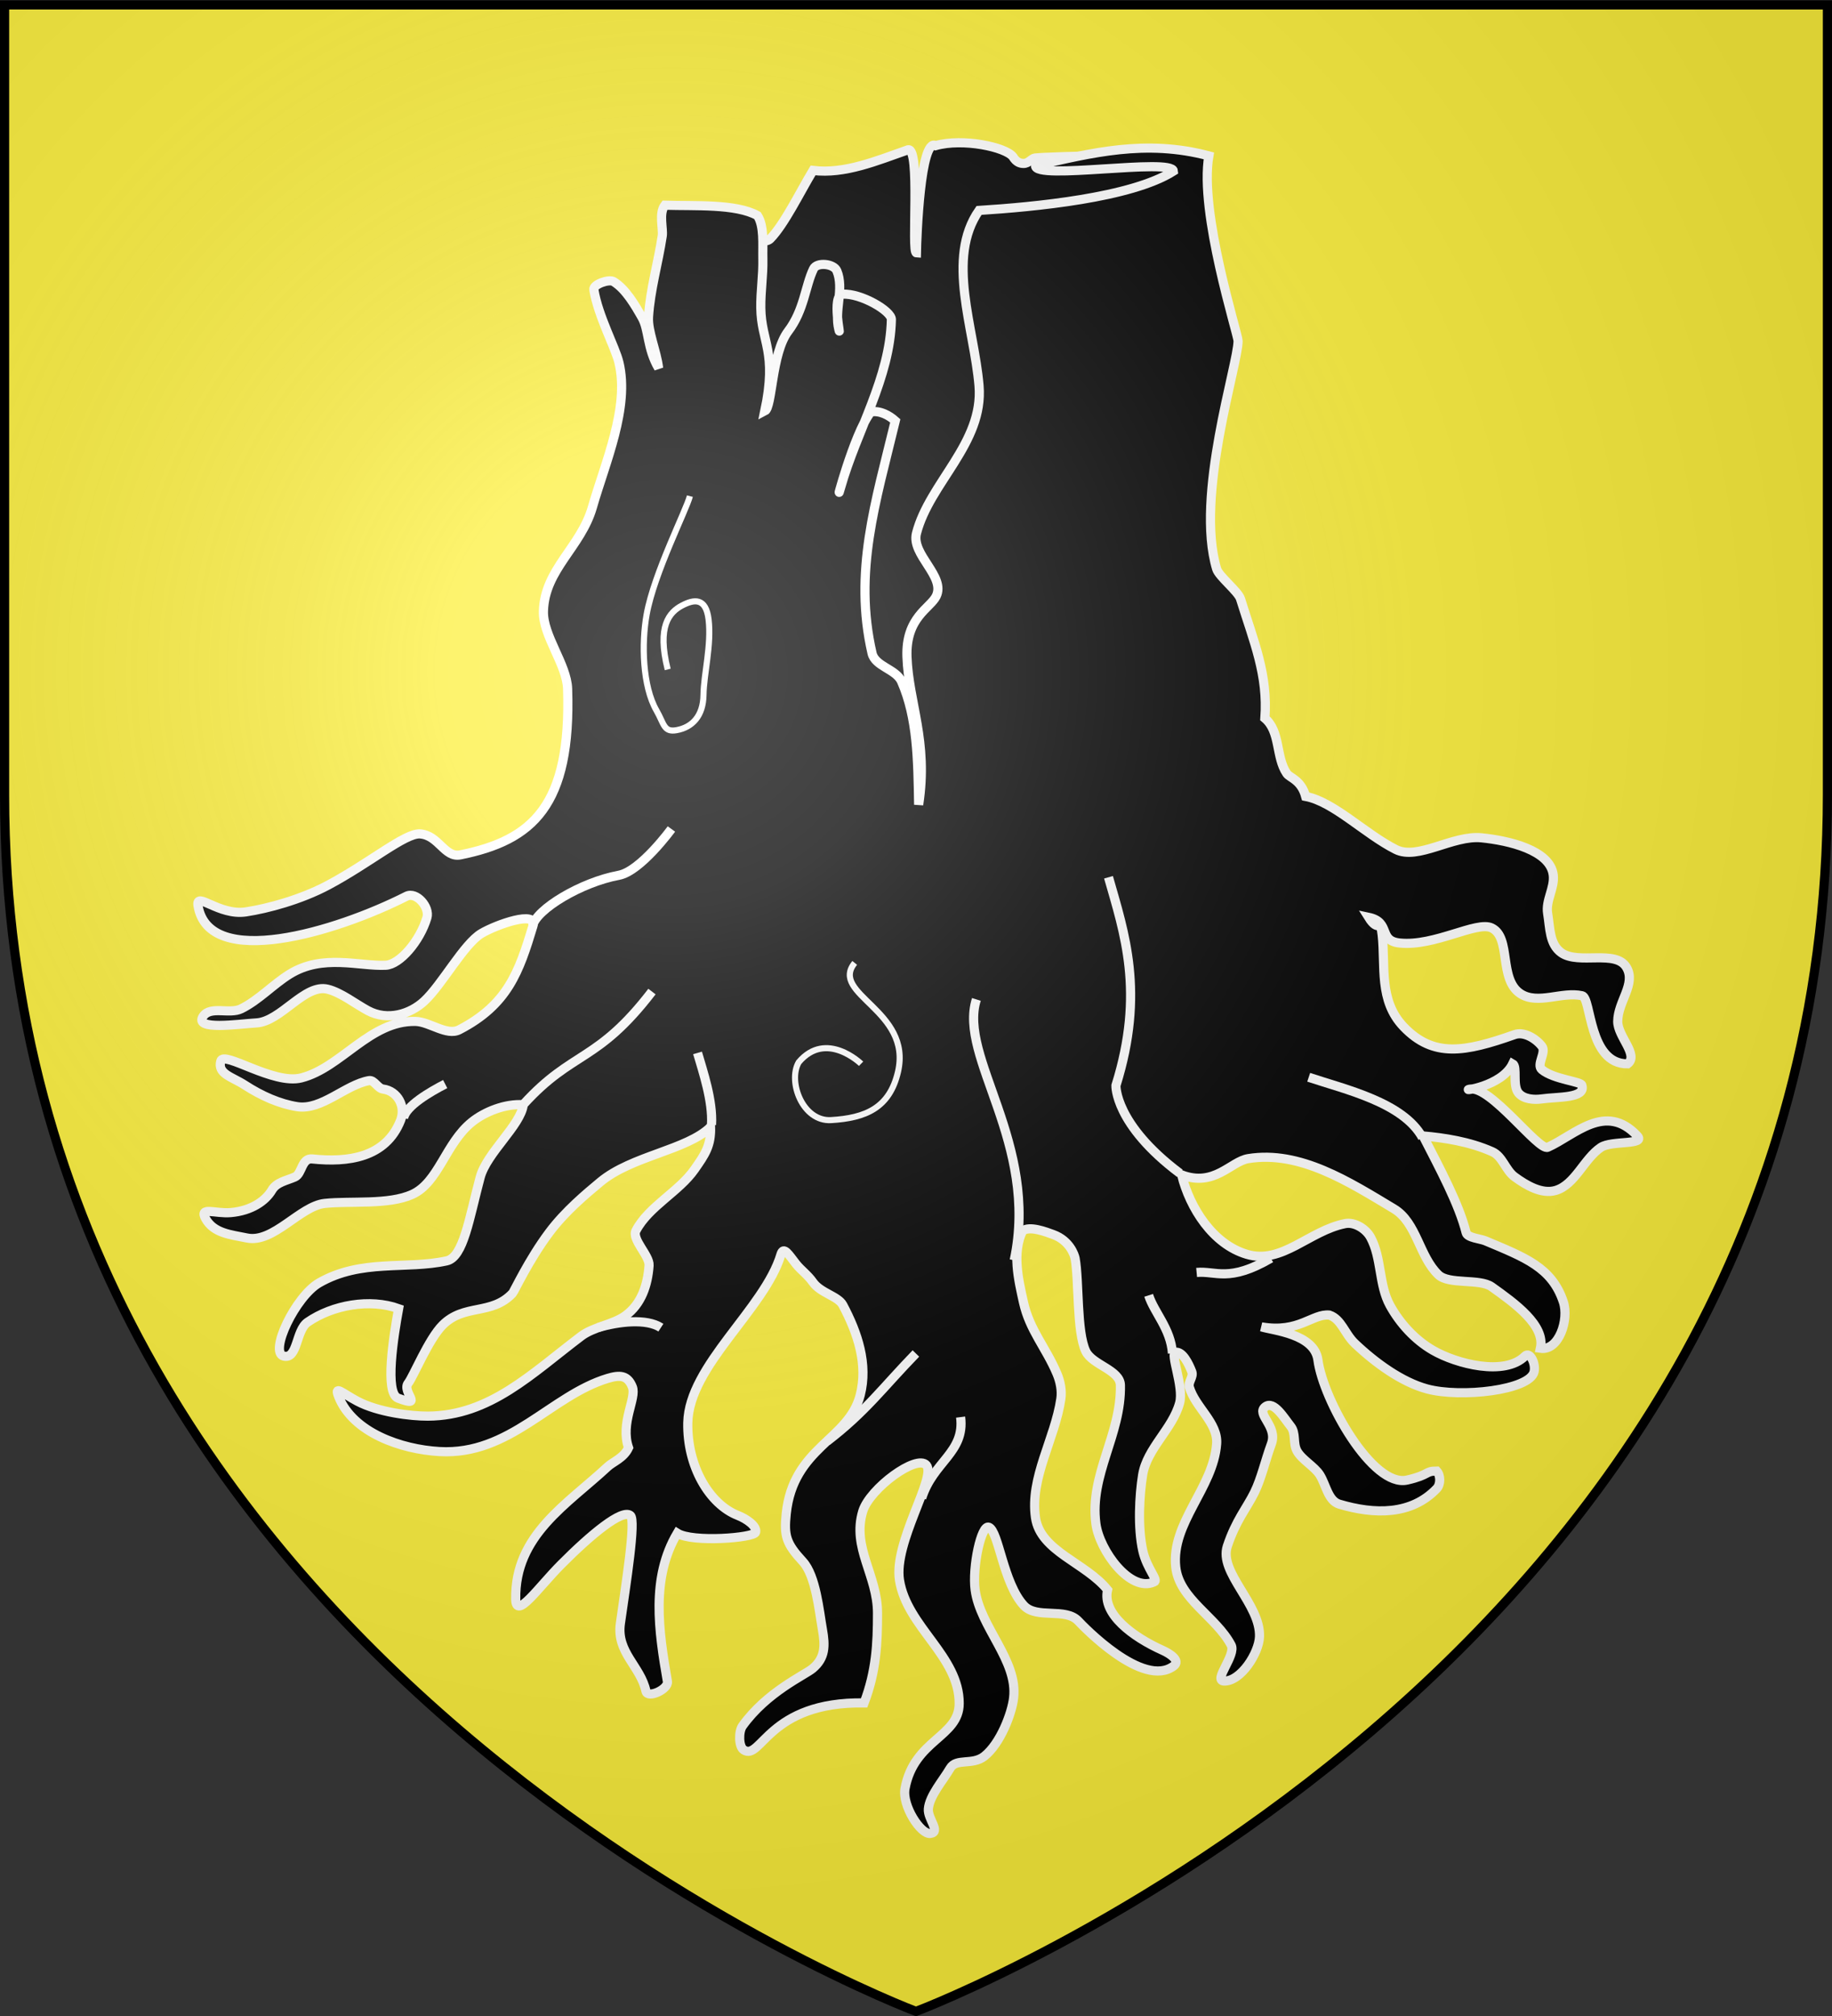
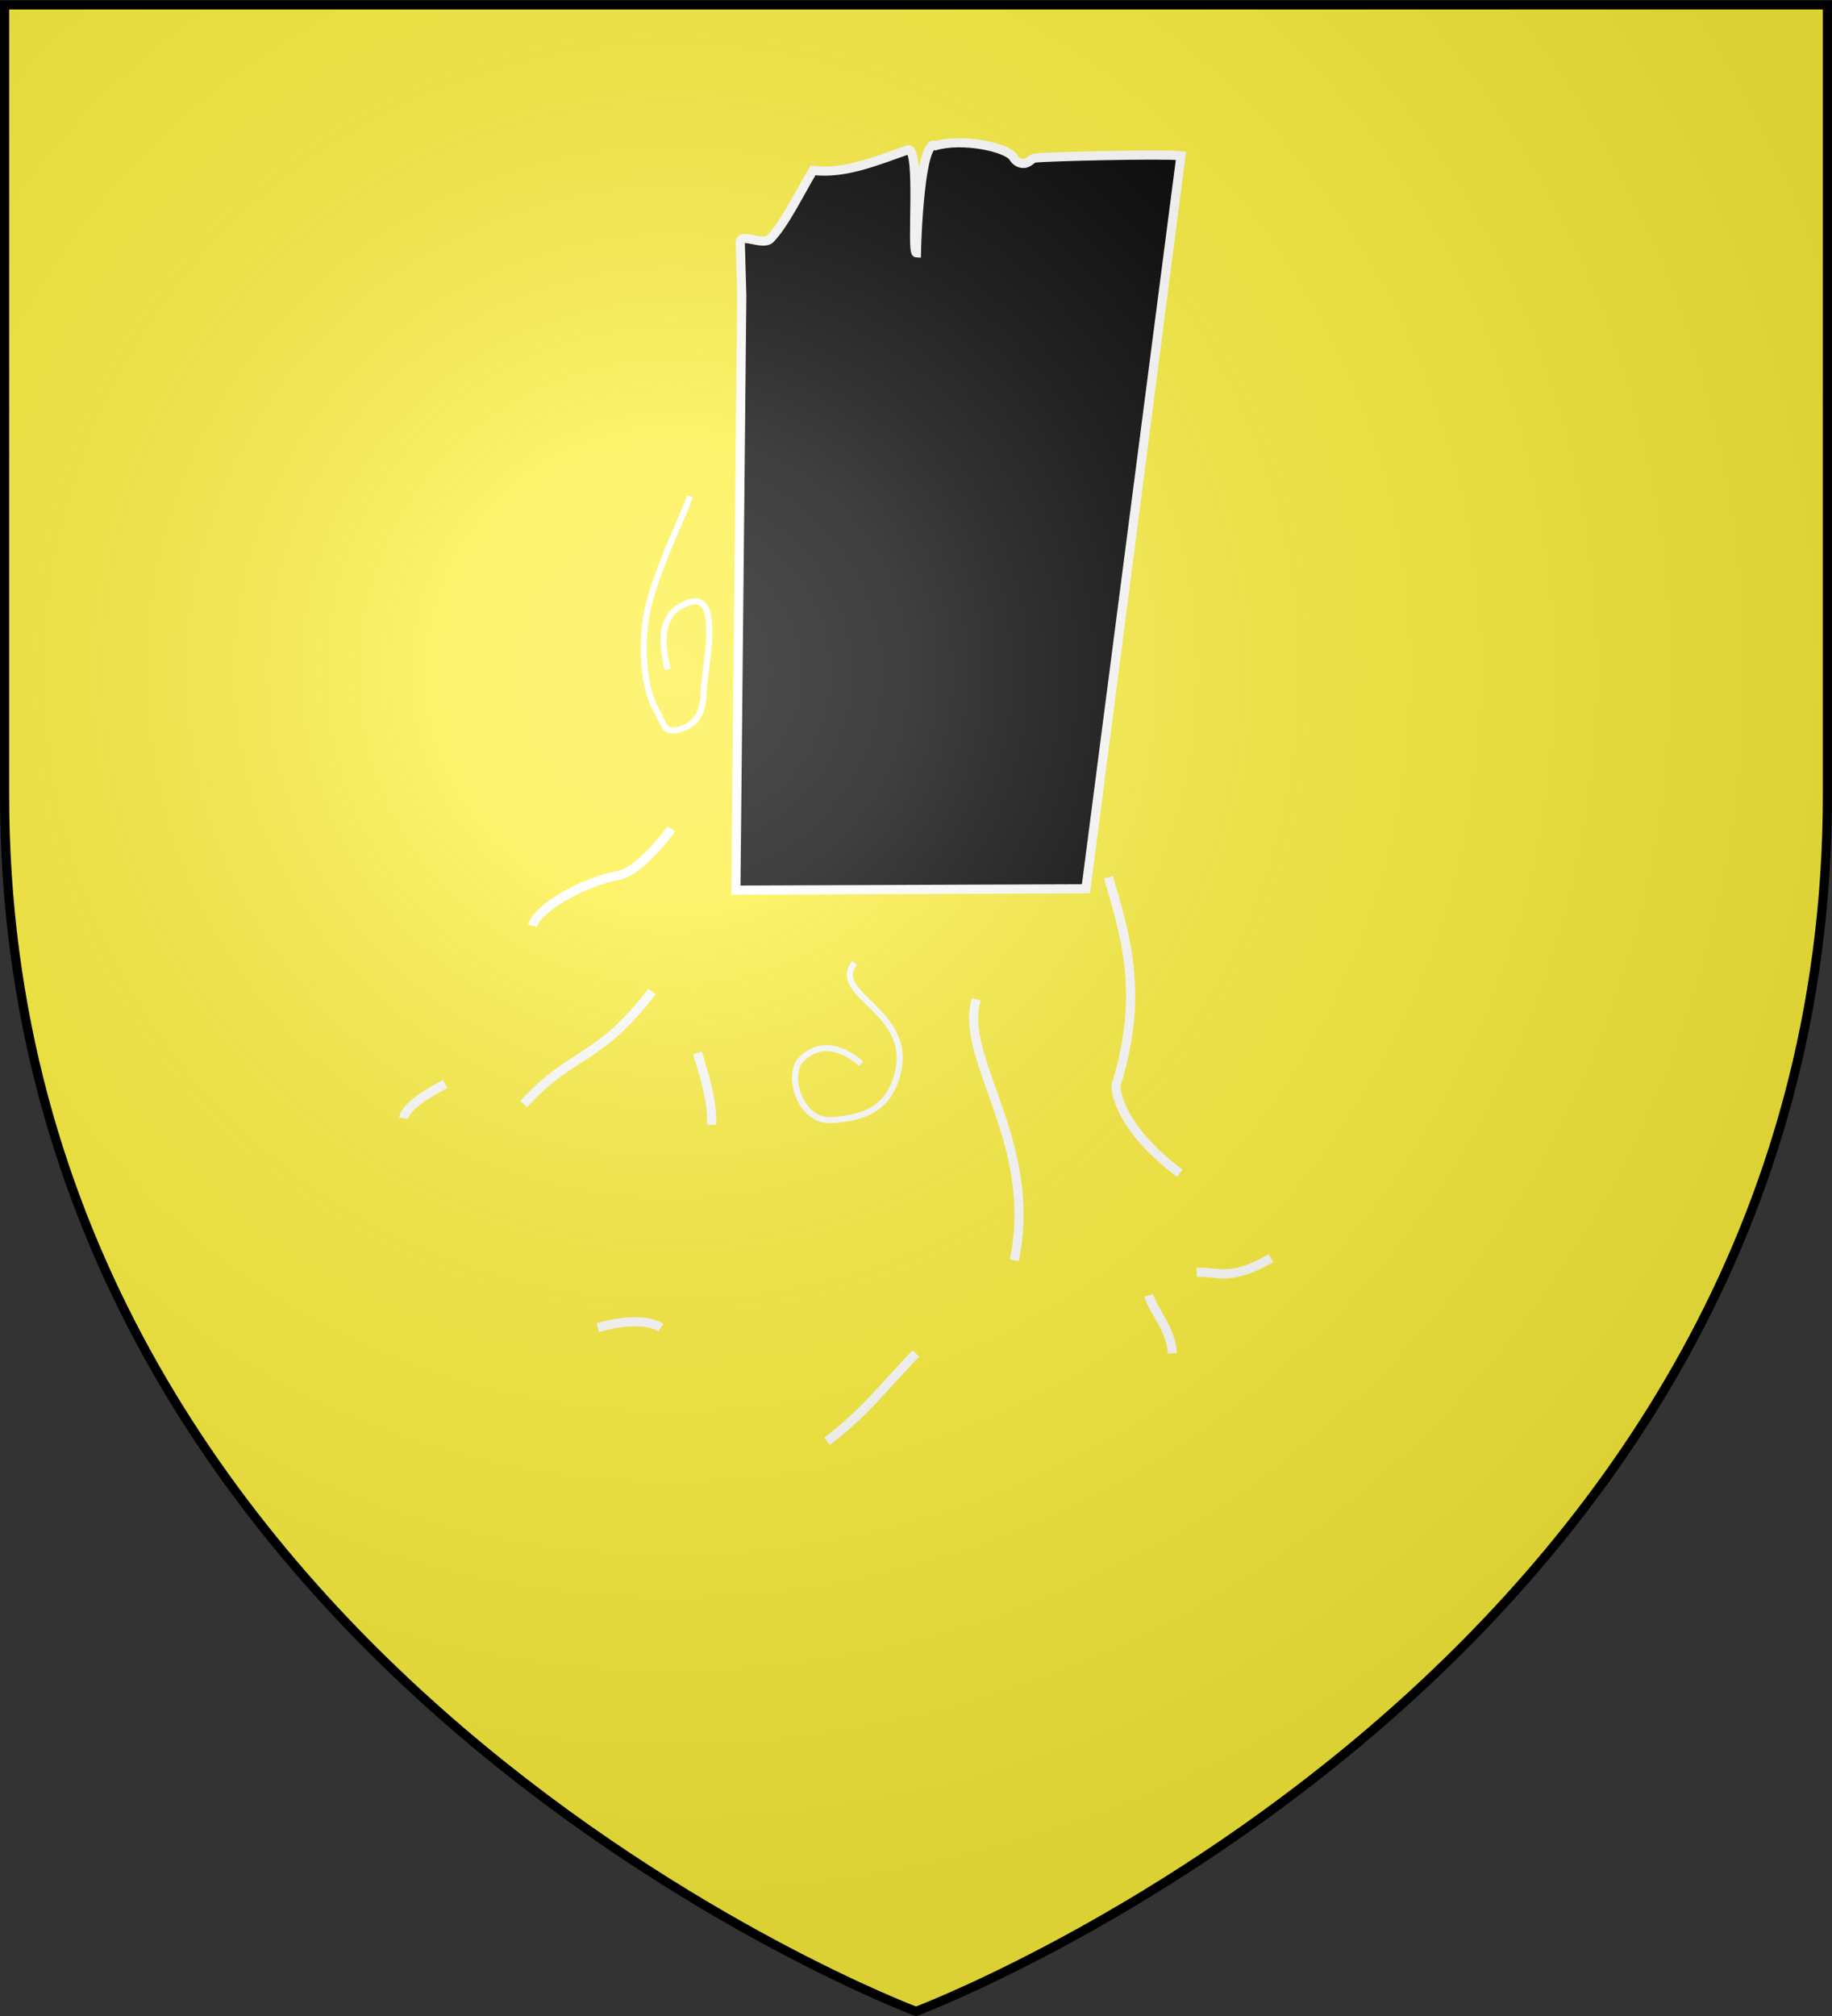
<svg xmlns="http://www.w3.org/2000/svg" xmlns:ns1="http://www.inkscape.org/namespaces/inkscape" xmlns:ns2="http://sodipodi.sourceforge.net/DTD/sodipodi-0.dtd" xmlns:xlink="http://www.w3.org/1999/xlink" width="600" height="660" viewBox="-300 -300 600 660" id="svg2" version="1.1" ns1:version="0.48.4 r9939" ns2:docname="Blason_ville_fr_Holtzheim (Bas-Rhin).svg">
  <rect x="-300" y="-300" width="600" height="660" fill="#333333" stroke="none" />
  <ns2:namedview pagecolor="#ffffff" bordercolor="#666666" borderopacity="1" objecttolerance="10" gridtolerance="10" guidetolerance="10" ns1:pageopacity="0" ns1:pageshadow="2" ns1:window-width="1360" ns1:window-height="736" id="namedview27" showgrid="false" ns1:snap-grids="true" ns1:zoom="0.79090909" ns1:cx="300" ns1:cy="330" ns1:window-x="1436" ns1:window-y="-4" ns1:window-maximized="1" ns1:current-layer="layer1" />
  <defs id="defs4">
    <radialGradient id="Gradient1" gradientUnits="userSpaceOnUse" cx="-80" cy="-80" r="405">
      <stop style="stop-color:#fff;stop-opacity:0.31" offset="0" id="stop7" />
      <stop style="stop-color:#fff;stop-opacity:0.25" offset="0.19" id="stop9" />
      <stop style="stop-color:#6b6b6b;stop-opacity:0.125" offset="0.6" id="stop11" />
      <stop style="stop-color:#000;stop-opacity:0.125" offset="1" id="stop13" />
    </radialGradient>
    <clipPath id="shield_cut">
      <path id="shield" d="M-298.5,-298.5 h597 v258.5 C 298.5,246.2 0,358.39 0,358.39 0,358.39 -298.5,246.2 -298.5,-40z" />
    </clipPath>
  </defs>
  <g id="layer4" ns1:label="Fond écu" ns1:groupmode="layer" ns2:insensitive="true">
    <use xlink:href="#shield" id="use18" style="fill:#fcef3c" x="0" y="0" width="600" height="660" />
  </g>
  <g id="layer3" ns1:label="Meubles" ns1:groupmode="layer" ns2:insensitive="true">
    <g id="g40733">
      <g transform="matrix(0.463,0,0,0.463,469.669,-11.351)" style="fill:#000000;stroke:#ffffff;stroke-width:6.475;stroke-miterlimit:4;stroke-dasharray:none" id="g40144" />
      <g id="g40753" transform="matrix(1.027,0,0,1.027,-0.013,-8.44)">
        <path style="color:#000000;fill:#000000;stroke:#ffffff;stroke-width:2.92;stroke-linecap:butt;stroke-linejoin:miter;stroke-miterlimit:4;stroke-opacity:1;stroke-dasharray:none;stroke-dashoffset:0;marker:none;visibility:visible;display:inline;overflow:visible;enable-background:accumulate" d="m -55.546,-189.641 -0.477,-16.843 c -0.101,-3.563 7.174,1.169 9.586,-1.317 4.515,-4.653 9.344,-14.651 13.618,-21.762 10.109,1.227 20.218,-3.048 30.327,-6.593 4.001,-0.712 0.917,32.748 2.637,32.857 0.084,-5.081 1.283,-36.808 6.153,-34.176 8.695,-2.456 22.266,0.482 24.613,3.516 1.073,1.788 2.316,2.178 3.449,2.165 1.648,-0.02 2.5,-1.607 3.583,-1.725 4.928,-0.518 40.519,-1.33 46.567,-0.734 L 54.205,-0.573 -57.433,-0.133 z" id="path40655" ns1:connector-curvature="0" ns2:nodetypes="csscccccsccccc" />
-         <path transform="matrix(0.463,0,0,0.463,330.662,-150.358)" ns1:connector-curvature="0" id="path40142" d="m -888.916,-126.016 c -2.832,18.759 -8.288,36.933 -9.472,55.867 -0.616,9.859 5.626,23.796 6.951,35.204 -8.052,-13.757 -6.548,-26.317 -11.369,-34.811 -4.841,-8.529 -11.271,-19.684 -19.648,-24.783 -3.15,-1.917 -14.163,1.888 -13.577,5.529 2.92,18.167 14.719,39.507 17.276,50.19 7.451,31.122 -9.416,68.751 -18.239,99.512 -7.94,27.683 -32.91,42.826 -33.767,71.639 -0.5,16.825 16.108,36.686 16.653,53.51 2.61,80.493 -23.972,104.266 -73.848,114.322 -10.958,2.21 -14.827,-13.501 -27.778,-14.431 -10.208,-0.733 -34.521,19.939 -63.468,35.343 -18.775,9.992 -41.698,16.119 -56.525,18.349 -18.552,2.791 -34.675,-14.61 -32.934,-4.221 7.433,44.366 94.675,18.189 143.537,-6.545 6.794,-3.439 16.307,7.462 14.119,14.756 -4.92,16.399 -18.794,32.261 -28.32,32.737 -18.22,0.91 -43.389,-8.032 -66.287,6.166 -11.345,7.035 -21.16,17.796 -33.277,23.805 -8.035,3.984 -21.244,-2.168 -26.221,5.151 -6.808,10.011 24.608,5.283 36.694,4.58 16.866,-0.981 33.17,-27.135 49.062,-23.203 9.252,2.289 19.181,10.202 27.712,14.762 13.602,7.27 29.085,2.417 38.722,-6.487 12.339,-11.4 27.352,-39.499 39.476,-46.698 10.092,-5.993 38.826,-16.277 35.434,-5.04 -9.498,31.463 -17.331,54.109 -50.731,71.395 -8.573,4.437 -20.418,-5.535 -30.068,-5.759 -31.407,-0.729 -51.168,31.877 -78.754,38.902 -19.184,4.886 -53.331,-18.901 -55.393,-11.666 -2.545,8.932 7.701,10.865 16.459,16.552 11.59,7.527 24.104,13.045 36.251,14.925 16.637,2.575 33.199,-15.084 49.318,-17.95 3.65,-0.649 5.927,5.31 9.706,5.809 10.128,1.338 15.805,12.021 12.073,21.531 -10.138,25.834 -36.306,29.159 -60.84,26.585 -7.427,-0.779 -6.951,10.228 -11.907,12.389 -6.006,2.618 -12.629,3.598 -15.856,9.049 -4.455,7.523 -14.166,14.258 -28.305,15.493 -10.793,0.943 -22.044,-4.332 -17.4,4.113 5.623,10.224 17.335,11.055 28.494,13.381 18.137,3.78 36.585,-22.005 53.565,-23.801 17.925,-1.896 43.886,1.219 60.298,-6.233 18.175,-8.252 22.932,-35.178 41.03,-49.783 8.872,-7.16 23.075,-12.805 35.434,-11.924 -1.742,14.13 -25.197,33.166 -29.711,50.047 -7.549,28.231 -11.477,54.893 -23.013,57.433 -27.955,6.156 -58.801,-1.518 -87.886,15.149 -16.211,9.29 -34.698,47.897 -24.39,50.42 9.716,2.378 8.225,-17.679 16.465,-23.356 17.282,-11.907 42.924,-16.409 62.668,-9.313 -3.457,18.966 -9.732,58.09 -0.393,61.626 18.461,6.99 2.18,-4.273 7.011,-10.358 3.546,-4.466 14.012,-30.286 23.694,-39.967 14.915,-14.914 33.651,-6.505 48.116,-21.856 1.19,-1.263 10.967,-22.706 25.363,-41.951 10.908,-14.581 25.478,-26.689 35.179,-34.757 21.715,-18.057 59.529,-21.794 75.908,-37.805 0.334,13.065 -3.925,18.965 -11.043,29.187 -10.663,15.311 -31.682,25.606 -40.325,42.141 -3.155,6.036 9.471,17.203 8.997,23.998 -0.945,13.545 -5.332,26.688 -16.342,34.634 -8.441,6.092 -21.968,7.694 -30.273,13.962 -34.134,25.76 -62.973,54.952 -105.757,55.157 -11.765,0.056 -34.283,-2.684 -48.621,-10.305 -10.619,-5.644 -16.108,-11.347 -12.775,-3.014 9.858,24.646 42.943,36.202 69.445,37.71 48.31,2.749 76.648,-38.507 115.691,-50.339 8.44,-2.558 13.838,-2.362 17.114,5.826 3.107,7.766 -8.506,24.829 -2.617,41.871 -3.322,7.149 -10.674,9.63 -14.376,13.075 -27.888,25.959 -64.118,47.073 -63.346,91.273 0.25,14.304 15.238,-7.806 31.165,-23.85 20.741,-20.893 42.074,-38.466 47.833,-33.819 3.989,3.219 -3.042,47.126 -6.903,74.3 -2.841,19.995 13.901,29.367 17.635,46.662 1.14,5.281 15.678,-1.384 14.756,-6.707 -6.107,-35.272 -11.406,-71.248 6.789,-102.1 10.544,6.652 53.026,3.204 53.97,-0.637 1.023,-4.163 -6.109,-9.178 -12.256,-11.587 -19.688,-7.717 -35.049,-33.939 -34.465,-63.804 0.77,-39.369 52.992,-78.479 64.16,-115.882 1.825,-6.113 5.507,0.352 10.32,6.435 3.612,4.565 8.067,7.465 11.711,12.67 5.235,7.479 17.347,9.622 20.585,15.693 10.317,19.345 17.447,40.784 11.992,62.019 -7.996,31.126 -46.247,35.815 -50.976,81.829 -1.554,15.124 -0.078,20.309 11.413,32.768 9,9.759 11.247,33.893 13.519,46.771 1.981,11.227 2.023,19.566 -6.707,26.897 -5.35,4.492 -31.54,16.033 -48.363,39.571 -2.714,3.798 -2.663,14.177 0.87,16.473 12.07,7.843 16.699,-33.413 82.927,-32.358 8.319,-21.77 9.227,-40.748 9.227,-61.707 0,-26.245 -17.778,-45.096 -10.176,-70.216 4.755,-15.714 37.271,-39.596 43.875,-31.735 7.001,8.333 -22.754,53.167 -18.55,79.228 5.192,32.189 41.111,52.137 41.111,84.742 0,23.342 -31.087,24.819 -37.317,58.713 -2.136,11.619 10.832,31.712 17.439,30.854 7.468,-0.97 -1.986,-10.037 -1.368,-16.91 0.82,-9.133 9.956,-19.347 15.013,-27.981 4.21,-7.189 15.34,-1.762 23.584,-8.29 10.907,-8.635 18.898,-29.296 20.143,-40.247 2.922,-25.712 -23.098,-48.605 -26.518,-74.255 -2.099,-15.739 4.239,-45.266 9.472,-43.157 6.783,2.733 9.819,38.431 24.065,53.889 8.824,9.575 28.696,1.194 37.561,10.732 2.926,3.148 44.663,46.886 65.732,30.854 4.802,-3.654 -2.751,-8.484 -7.554,-10.641 -20.958,-9.415 -41.897,-25.132 -38.056,-41.676 -15.086,-18.716 -46.211,-26.479 -49.634,-49.634 -4.078,-27.589 13.338,-54.243 17.439,-81.829 0.865,-5.817 -0.391,-12.022 -2.683,-17.439 -7.636,-18.05 -18.757,-29.871 -23.035,-48.997 -3.623,-16.199 -7.806,-34.15 -0.718,-49.16 4.723,-3.928 16.473,0.656 21.325,2.443 11.247,4.14 14.473,13.986 14.943,16.321 2.821,15.695 0.925,50.617 7.363,64.015 4.521,9.409 23.608,12.843 23.835,23.279 0.741,34.108 -21.35,61.571 -16.883,95.393 2.446,18.518 23.677,47.472 39.932,40.163 3.659,-0.867 -4.76,-8.894 -7.59,-21.328 -3.647,-16.02 -2.398,-38.417 -0.147,-52.371 2.962,-18.361 20.642,-31.678 25.488,-49.634 3.038,-11.258 -7.017,-34.562 -2.683,-34.878 4.8,-0.35 8.751,7.521 11.043,13.415 1.385,3.561 -2.742,7.07 -1.653,10.732 4.103,13.802 19.85,24.543 18.78,38.902 -2.268,30.46 -31.414,54.452 -28.171,84.824 2.359,22.089 27.823,34.171 38.184,53.821 3.6,6.828 -12.687,24.427 -4.973,24.702 11.555,0.412 24.065,-19.264 24.472,-30.542 0.801,-22.188 -28.158,-44.184 -22.168,-62.263 5.907,-17.827 13.394,-26.279 18.684,-37.016 4.771,-9.683 7.4,-21.845 11.696,-33.526 4.498,-12.232 -10.993,-20.383 -4.187,-25.488 5.867,-4.4 12.858,7.688 17.439,13.415 3.89,4.863 1.387,11.632 4.41,17.096 3.305,5.975 12.103,10.666 15.712,16.441 4.272,6.836 5.689,17.82 13.415,20.122 24.043,7.165 49.456,7.722 67.073,-10.732 2.779,-2.911 2.732,-9.118 0,-12.073 -8.27,-0.01 -4.566,2.577 -20.394,6.2 -23.696,5.423 -57.77,-54.995 -61.435,-82.663 -2.381,-17.974 -30.918,-20.342 -38.902,-22.805 25.868,4.473 35.134,-9.299 46.788,-8.13 8.363,2.82 10.51,12.843 17.553,19.533 14.239,13.526 32.383,26.613 49.601,31.293 23.444,6.373 71.023,0.903 73.862,-11.843 1.254,-5.631 -2.892,-14.109 -6.284,-10.715 -13.938,13.949 -47.118,5.434 -63.472,-4.041 -12.314,-7.135 -22.637,-18.393 -29.512,-30.854 -7.863,-14.251 -5.597,-32.675 -13.415,-46.951 -3.171,-5.791 -10.961,-10.666 -17.439,-9.39 -24.853,4.895 -43.5,28.364 -67.778,21.138 -23.419,-6.97 -39.138,-31.771 -44.905,-54.675 22.668,8.542 33.778,-9.242 45.921,-11.206 35.55,-5.749 69.252,15.867 100.366,34.567 15.784,9.486 17.289,32.747 30.624,45.447 7.24,6.896 28.48,2.415 36.626,8.212 16.249,11.562 37.122,26.607 33.604,42.371 12.732,1.91 19.86,-19.738 15.786,-31.951 -7.941,-23.803 -26.435,-30.572 -53.726,-42.06 -3.338,-1.405 -12.336,-2.061 -13.202,-5.532 -4.964,-19.897 -18.209,-44.314 -29.657,-66.677 14.519,1.312 31.95,3.877 47.656,10.894 7.142,3.191 9.085,12.651 15.393,17.276 7.982,5.853 18.661,12.137 28.171,9.39 13.421,-3.877 19.623,-21.926 31.247,-29.675 7.329,-4.886 31.103,-1.445 25.095,-7.886 -21.951,-23.534 -43.125,-0.436 -61.707,7.819 -6.3,2.799 -39.673,-42.916 -53.659,-40.014 -6.923,1.437 21.852,-1.563 29.512,-17.439 3.447,1.902 -0.355,14.867 4.024,20.122 3.541,4.249 10.622,4.807 16.098,4.024 10.779,-1.54 30.379,-0.317 27.534,-9.309 0,-2.688 -19.246,-3.966 -27.534,-10.813 -4.137,-3.417 3.294,-11.862 0,-16.098 -4.181,-5.376 -12.359,-10.318 -18.78,-8.049 -34.333,12.134 -55.933,16.055 -76.463,-5.366 -17.298,-18.049 -12.443,-41.735 -14.756,-63.049 -1.299,-11.97 -2.37,-1.124 -9.39,-12.359 15.79,3.329 6.341,16.164 21.463,17.725 24.008,2.478 52.947,-15.334 63.279,-10.42 13.801,6.564 4.687,35.361 19.892,45.298 11.978,7.828 28.487,-1.694 42.453,1.423 6.497,1.45 4.276,47.064 31.328,46.87 7.965,-6.068 -6.886,-18.835 -6.807,-29.222 0.105,-13.751 12.812,-25.829 6.021,-37.214 -7.419,-12.438 -33.018,-1.639 -44.824,-10.027 -8.312,-5.906 -7.795,-17.083 -9.472,-27.141 -1.472,-8.832 4.935,-17.464 3.876,-26.355 -2.045,-17.166 -30.719,-23.777 -49.404,-25.651 -19.842,-1.989 -43.793,15.708 -59.024,8.049 -21.205,-10.663 -42.906,-32.97 -62.1,-36.531 -3.15,-11.478 -10.939,-12.727 -13.022,-15.786 -7.729,-11.352 -4.198,-28.841 -15.068,-38.035 2.21,-29.892 -7.513,-52.373 -16.802,-82.208 -1.601,-5.141 -14.873,-15.454 -16.423,-20.61 -15.073,-50.155 14.812,-140.992 14.756,-156.951 -0.016,-4.638 -26.97,-88.53 -20.122,-127.439 -43.5,-11.611 -80.894,-1.967 -119.39,6.707 -1.181,10.378 94.385,-5.532 95.001,3.812 -29.177,18.471 -96.191,24.646 -133.904,27.041 -22.955,33.055 -3.359,80.628 0,120.732 3.304,39.443 -34.168,66.85 -43.09,101.558 -3.78,14.705 20.279,29.695 13.577,43.32 -4.059,8.253 -21.092,14.539 -20.122,41.734 1.12,31.42 14.786,57.995 8.049,101.802 -0.552,-30.83 -0.763,-59.598 -11.748,-84.756 -3.774,-8.645 -18.229,-10.308 -20.352,-19.499 -12.943,-56.028 2.479,-104.095 16.002,-160.013 -4.197,-3.753 -10.481,-7.291 -16.802,-6.152 -11.754,14.682 -25.874,69.86 -20.759,51.761 10.926,-38.66 34.015,-75.201 34.878,-115.366 0.127,-5.926 -21.147,-18.265 -33.537,-17.439 -8.08,0.539 -0.719,32.003 -2.683,24.146 -3.255,-13.021 3.849,-27.866 -1.341,-40.244 -2.082,-4.966 -13.771,-6.198 -16.098,-1.341 -5.759,12.022 -6.353,28.315 -17.439,42.927 -11.546,15.218 -10.855,52.395 -16.098,55 8.72,-41.222 -2.444,-47.195 -2.75,-71.098 -0.147,-11.495 1.653,-22.043 1.409,-33.537 -0.22,-10.321 1.057,-22.602 -3.699,-29.986 -14.9,-8.278 -43.469,-6.477 -63.815,-7.148 -4.248,5.589 -1.022,16.175 -1.768,21.118 z" style="color:#000000;fill:#000000;stroke:#ffffff;stroke-width:6.302;stroke-linecap:butt;stroke-linejoin:miter;stroke-miterlimit:4;stroke-opacity:1;stroke-dasharray:none;stroke-dashoffset:0;marker:none;visibility:visible;display:inline;overflow:visible;enable-background:accumulate" ns2:nodetypes="sscssssssssssssssssssssssssssssssssssssssssssccsssscsssssscssssssssssscssssssscsssssssssssssscssssssssssssssssscsssscscssscsssssssssssssssssssscssccssssssssscsssscssscssssssccsscssssscsssscssssssscscsssccccsssscsscccsscssscssccs" />
        <path ns2:nodetypes="cssssssc" ns1:connector-curvature="0" id="path40729" d="m -72.095,-125.744 c -1.09,4.342 -11.419,24.588 -13.782,37.678 -1.689,9.354 -1.318,22.925 3.128,30.662 2.458,4.278 2.298,6.992 6.364,6.276 5.039,-0.887 8.537,-4.52 8.628,-11.239 0.09,-6.678 2.597,-15.91 1.626,-24.041 -0.847,-7.094 -4.676,-6.447 -8.434,-4.483 -4.145,2.167 -8.062,6.656 -4.599,20.398" style="color:#000000;fill:none;stroke:#ffffff;stroke-width:1.947;stroke-linecap:butt;stroke-linejoin:miter;stroke-miterlimit:4;stroke-opacity:1;stroke-dasharray:none;stroke-dashoffset:0;marker:none;visibility:visible;display:inline;overflow:visible;enable-background:accumulate" />
        <path style="color:#000000;fill:none;stroke:#ffffff;stroke-width:2.92;stroke-linecap:butt;stroke-linejoin:miter;stroke-miterlimit:4;stroke-opacity:1;stroke-dasharray:none;stroke-dashoffset:0;marker:none;visibility:visible;display:inline;overflow:visible;enable-background:accumulate" d="m 177.744,311.22 c 1.236,-5.294 15.473,-13.871 27.5,-16.098 6.952,-1.287 16.768,-14.756 16.768,-14.756" id="path40692" ns1:connector-curvature="0" transform="translate(-300,-300)" ns2:nodetypes="csc" />
        <path ns2:nodetypes="cc" ns1:connector-curvature="0" id="path40694" d="M -125.102,68.075 C -109.395,50.849 -101.675,54.952 -84.187,32.191" style="color:#000000;fill:none;stroke:#ffffff;stroke-width:2.92;stroke-linecap:butt;stroke-linejoin:miter;stroke-miterlimit:4;stroke-opacity:1;stroke-dasharray:none;stroke-dashoffset:0;marker:none;visibility:visible;display:inline;overflow:visible;enable-background:accumulate" />
        <path style="color:#000000;fill:none;stroke:#ffffff;stroke-width:2.92;stroke-linecap:butt;stroke-linejoin:miter;stroke-miterlimit:4;stroke-opacity:1;stroke-dasharray:none;stroke-dashoffset:0;marker:none;visibility:visible;display:inline;overflow:visible;enable-background:accumulate" d="m -65.196,74.67 c 0.465,-7.682 -2.756,-17.047 -4.457,-22.927" id="path40696" ns1:connector-curvature="0" ns2:nodetypes="cc" />
        <path style="color:#000000;fill:none;stroke:#ffffff;stroke-width:2.92;stroke-linecap:butt;stroke-linejoin:miter;stroke-miterlimit:4;stroke-opacity:1;stroke-dasharray:none;stroke-dashoffset:0;marker:none;visibility:visible;display:inline;overflow:visible;enable-background:accumulate" d="m 198.537,439.329 c 6.693,-1.969 15.531,-2.995 20.122,0" id="path40700" ns1:connector-curvature="0" transform="translate(-300,-300)" ns2:nodetypes="cc" />
        <path style="color:#000000;fill:none;stroke:#ffffff;stroke-width:2.92;stroke-linecap:butt;stroke-linejoin:miter;stroke-miterlimit:4;stroke-opacity:1;stroke-dasharray:none;stroke-dashoffset:0;marker:none;visibility:visible;display:inline;overflow:visible;enable-background:accumulate" d="m 271.646,475.549 c 12.351,-9.438 17.88,-17.238 28.333,-27.988" id="path40698" ns1:connector-curvature="0" ns2:nodetypes="cc" transform="translate(-300,-300)" />
-         <path style="color:#000000;fill:none;stroke:#ffffff;stroke-width:2.92;stroke-linecap:butt;stroke-linejoin:miter;stroke-miterlimit:4;stroke-opacity:1;stroke-dasharray:none;stroke-dashoffset:0;marker:none;visibility:visible;display:inline;overflow:visible;enable-background:accumulate" d="m 301.829,493.659 c 3.659,-11.626 13.842,-14.533 12.409,-25.823" id="path40706" ns1:connector-curvature="0" transform="translate(-300,-300)" ns2:nodetypes="cc" />
        <path style="color:#000000;fill:none;stroke:#ffffff;stroke-width:2.92;stroke-linecap:butt;stroke-linejoin:miter;stroke-miterlimit:4;stroke-opacity:1;stroke-dasharray:none;stroke-dashoffset:0;marker:none;visibility:visible;display:inline;overflow:visible;enable-background:accumulate" d="m 413.171,417.195 c -13.389,7.8 -17.504,3.954 -23.672,4.532" id="path40708" ns1:connector-curvature="0" transform="translate(-300,-300)" ns2:nodetypes="cc" />
        <path style="color:#000000;fill:none;stroke:#ffffff;stroke-width:2.92;stroke-linecap:butt;stroke-linejoin:miter;stroke-miterlimit:4;stroke-opacity:1;stroke-dasharray:none;stroke-dashoffset:0;marker:none;visibility:visible;display:inline;overflow:visible;enable-background:accumulate" d="m 381.795,447.523 c -0.521,-7.811 -5.871,-13.079 -7.588,-18.497" id="path40710" ns1:connector-curvature="0" transform="translate(-300,-300)" ns2:nodetypes="cc" />
        <path style="color:#000000;fill:none;stroke:#ffffff;stroke-width:2.92;stroke-linecap:butt;stroke-linejoin:miter;stroke-miterlimit:4;stroke-opacity:1;stroke-dasharray:none;stroke-dashoffset:0;marker:none;visibility:visible;display:inline;overflow:visible;enable-background:accumulate" d="m 384.166,390.135 c -20.868,-15.651 -20.394,-27.982 -20.394,-27.982 9.327,-29.736 2.664,-48.734 -2.371,-66.399" id="path40712" ns1:connector-curvature="0" transform="translate(-300,-300)" ns2:nodetypes="ccc" />
-         <path style="color:#000000;fill:none;stroke:#ffffff;stroke-width:2.92;stroke-linecap:butt;stroke-linejoin:miter;stroke-miterlimit:4;stroke-opacity:1;stroke-dasharray:none;stroke-dashoffset:0;marker:none;visibility:visible;display:inline;overflow:visible;enable-background:accumulate" d="M 461.545,378.767 C 455.373,367.497 436.87,363.404 425.244,359.512" id="path40714" ns1:connector-curvature="0" transform="translate(-300,-300)" ns2:nodetypes="cc" />
        <path style="color:#000000;fill:none;stroke:#ffffff;stroke-width:2.92;stroke-linecap:butt;stroke-linejoin:miter;stroke-miterlimit:4;stroke-opacity:1;stroke-dasharray:none;stroke-dashoffset:0;marker:none;visibility:visible;display:inline;overflow:visible;enable-background:accumulate" d="m 136.592,372.587 c 0.586,-3.881 8.571,-8.494 13.28,-10.908" id="path40716" ns1:connector-curvature="0" transform="translate(-300,-300)" ns2:nodetypes="cc" />
        <path style="color:#000000;fill:none;stroke:#ffffff;stroke-width:2.92;stroke-linecap:butt;stroke-linejoin:miter;stroke-miterlimit:4;stroke-opacity:1;stroke-dasharray:none;stroke-dashoffset:0;marker:none;visibility:visible;display:inline;overflow:visible;enable-background:accumulate" d="m 331.341,417.866 c 7.969,-37.486 -17.963,-64.64 -12.073,-83.171" id="path40718" ns1:connector-curvature="0" transform="translate(-300,-300)" ns2:nodetypes="cc" />
        <path style="color:#000000;fill:none;stroke:#ffffff;stroke-width:1.947;stroke-linecap:butt;stroke-linejoin:miter;stroke-miterlimit:4;stroke-opacity:1;stroke-dasharray:none;stroke-dashoffset:0;marker:none;visibility:visible;display:inline;overflow:visible;enable-background:accumulate" d="m -19.529,23.051 c -8.136,10.033 18.309,15.091 13.813,34.668 -2.667,11.612 -10.387,14.793 -21.355,15.446 -9.016,0.537 -13.887,-12.223 -10.316,-18.444 8.754,-10.359 19.891,0.479 19.891,0.479" id="path40731" ns1:connector-curvature="0" ns2:nodetypes="csscc" />
      </g>
    </g>
  </g>
  <g id="layer2" ns1:label="Reflet final" ns1:groupmode="layer" ns2:insensitive="true">
    <use xlink:href="#shield" id="use22" style="fill:url(#Gradient1)" x="0" y="0" width="600" height="660" />
  </g>
  <g id="layer1" ns1:label="Contour final" ns1:groupmode="layer" ns2:insensitive="true">
    <path d="m -298.5,-298.39 h 597 v 258.5 C 298.5,246.31 0,358.5 0,358.5 c 0,0 -298.5,-112.19 -298.5,-398.39 z" id="use25" ns1:connector-curvature="0" style="fill:none;stroke:#000000;stroke-width:3" />
  </g>
</svg>